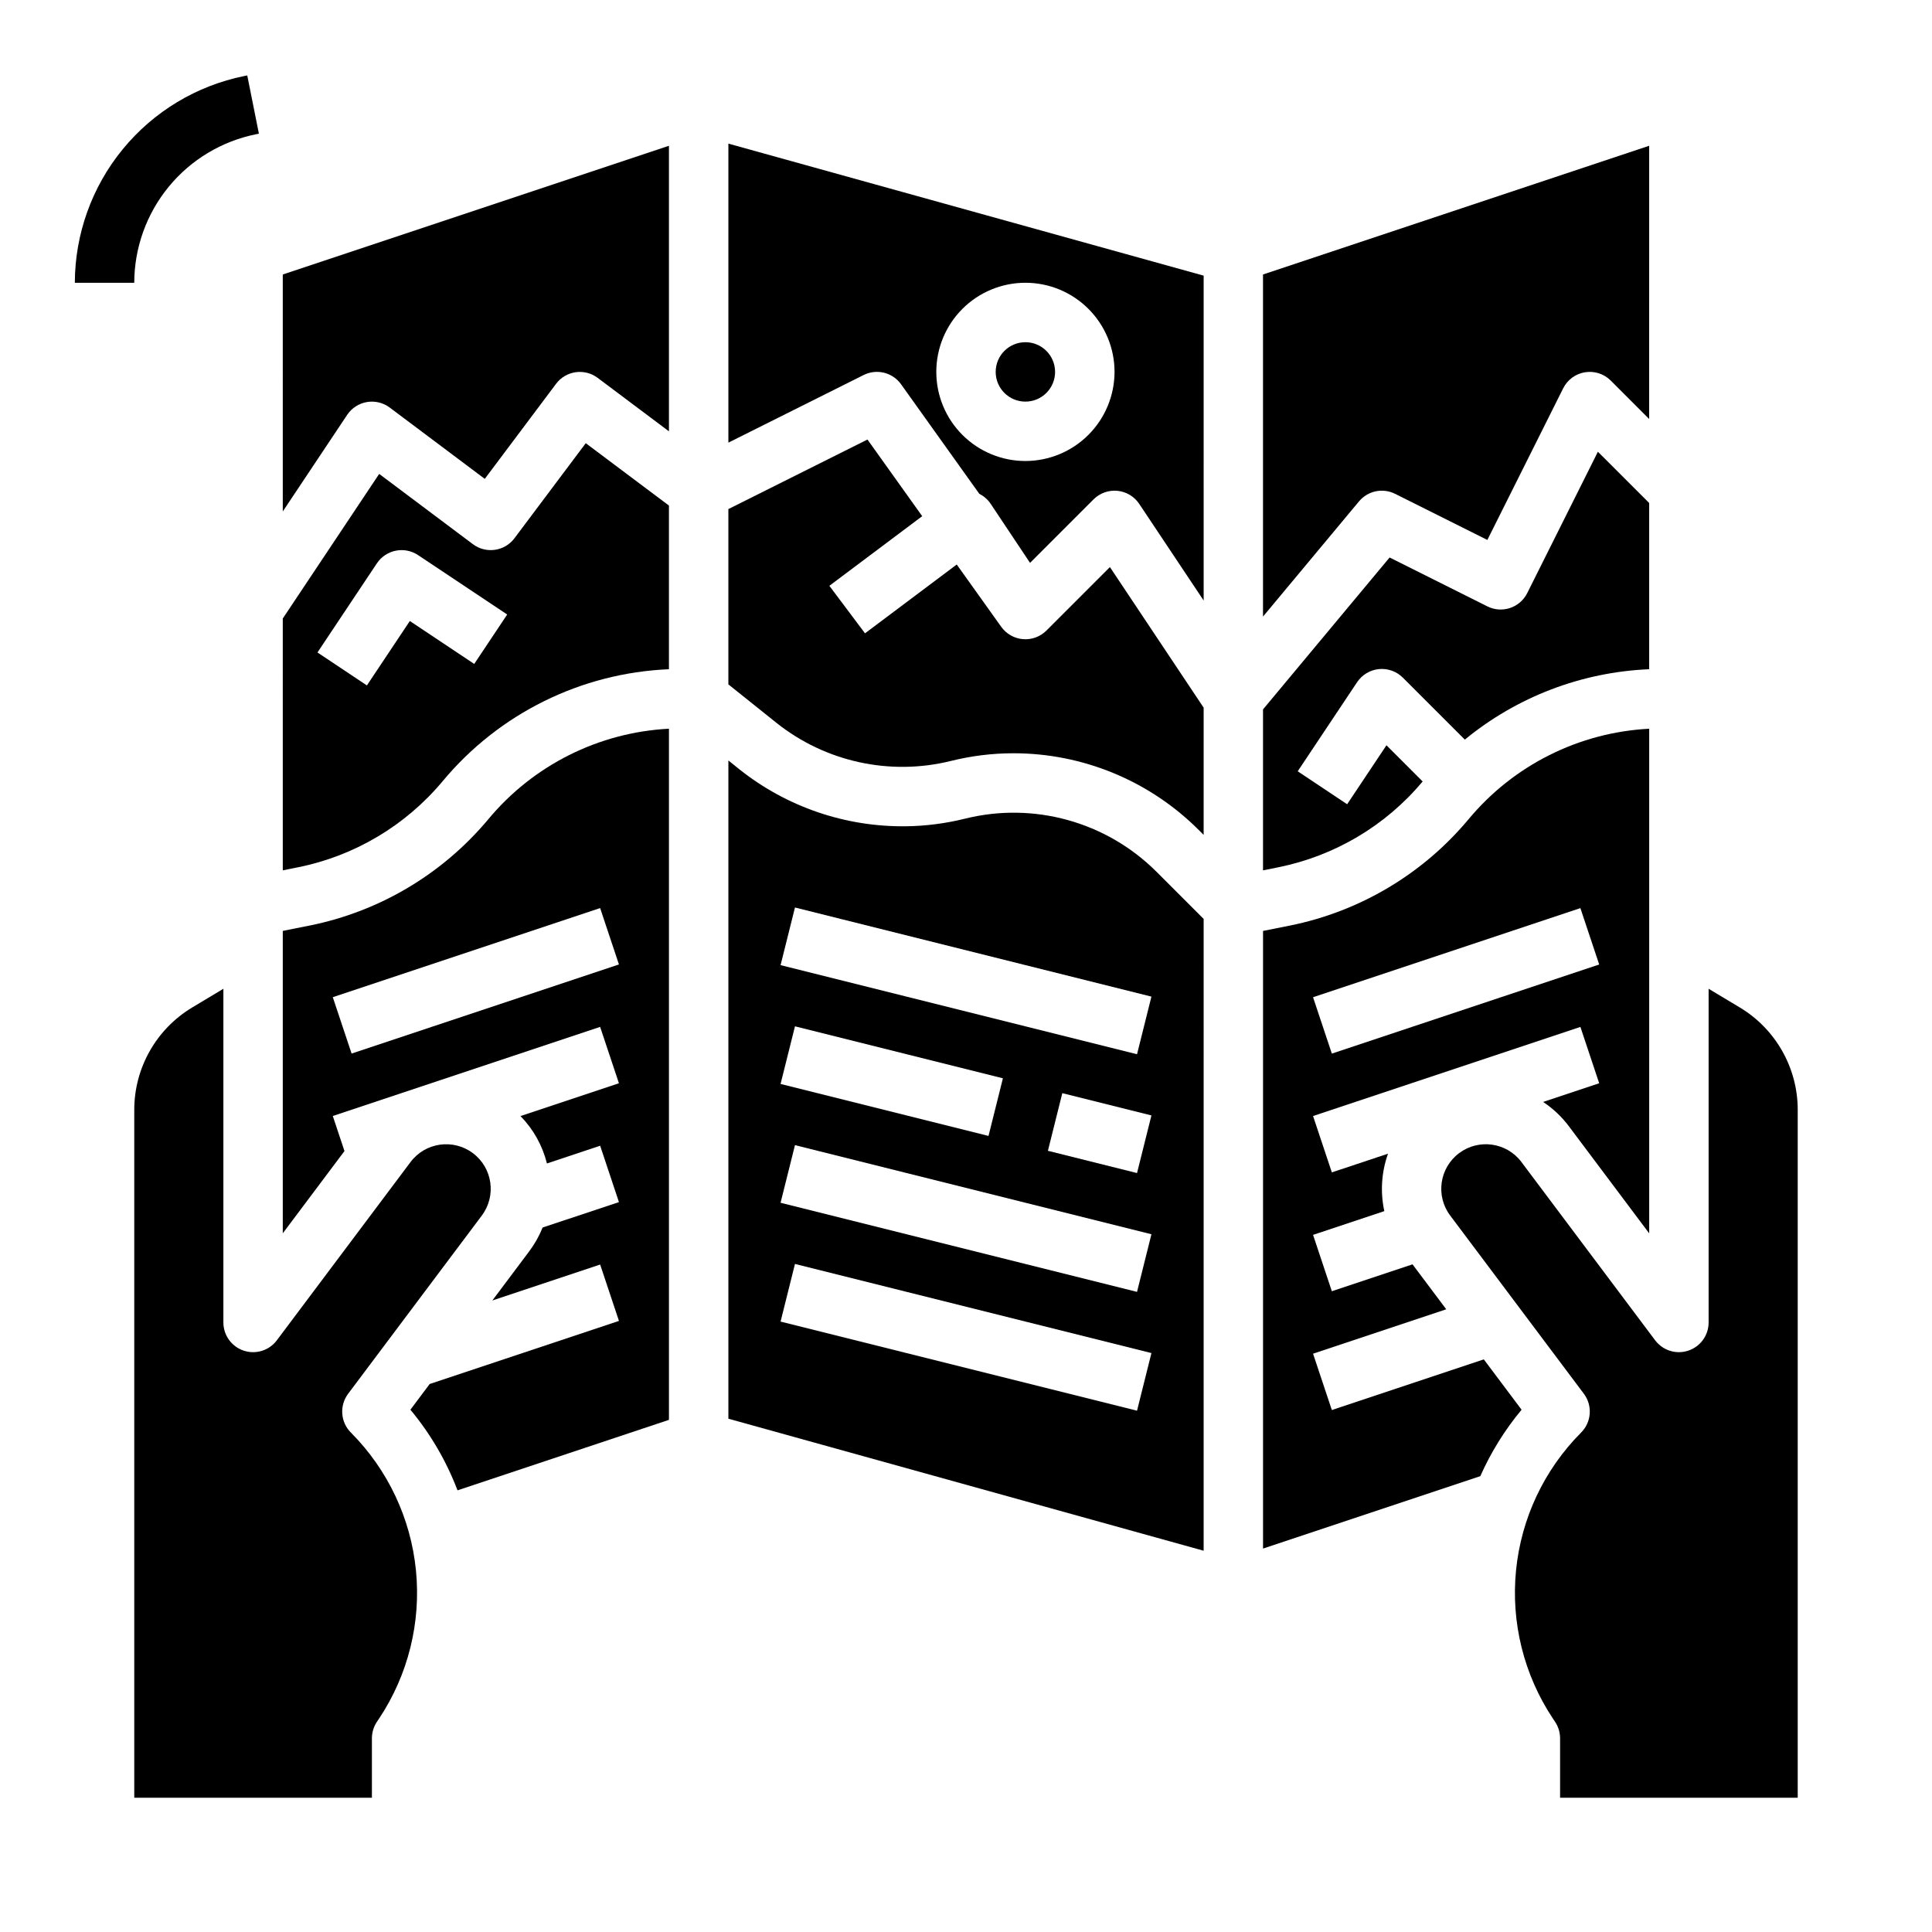
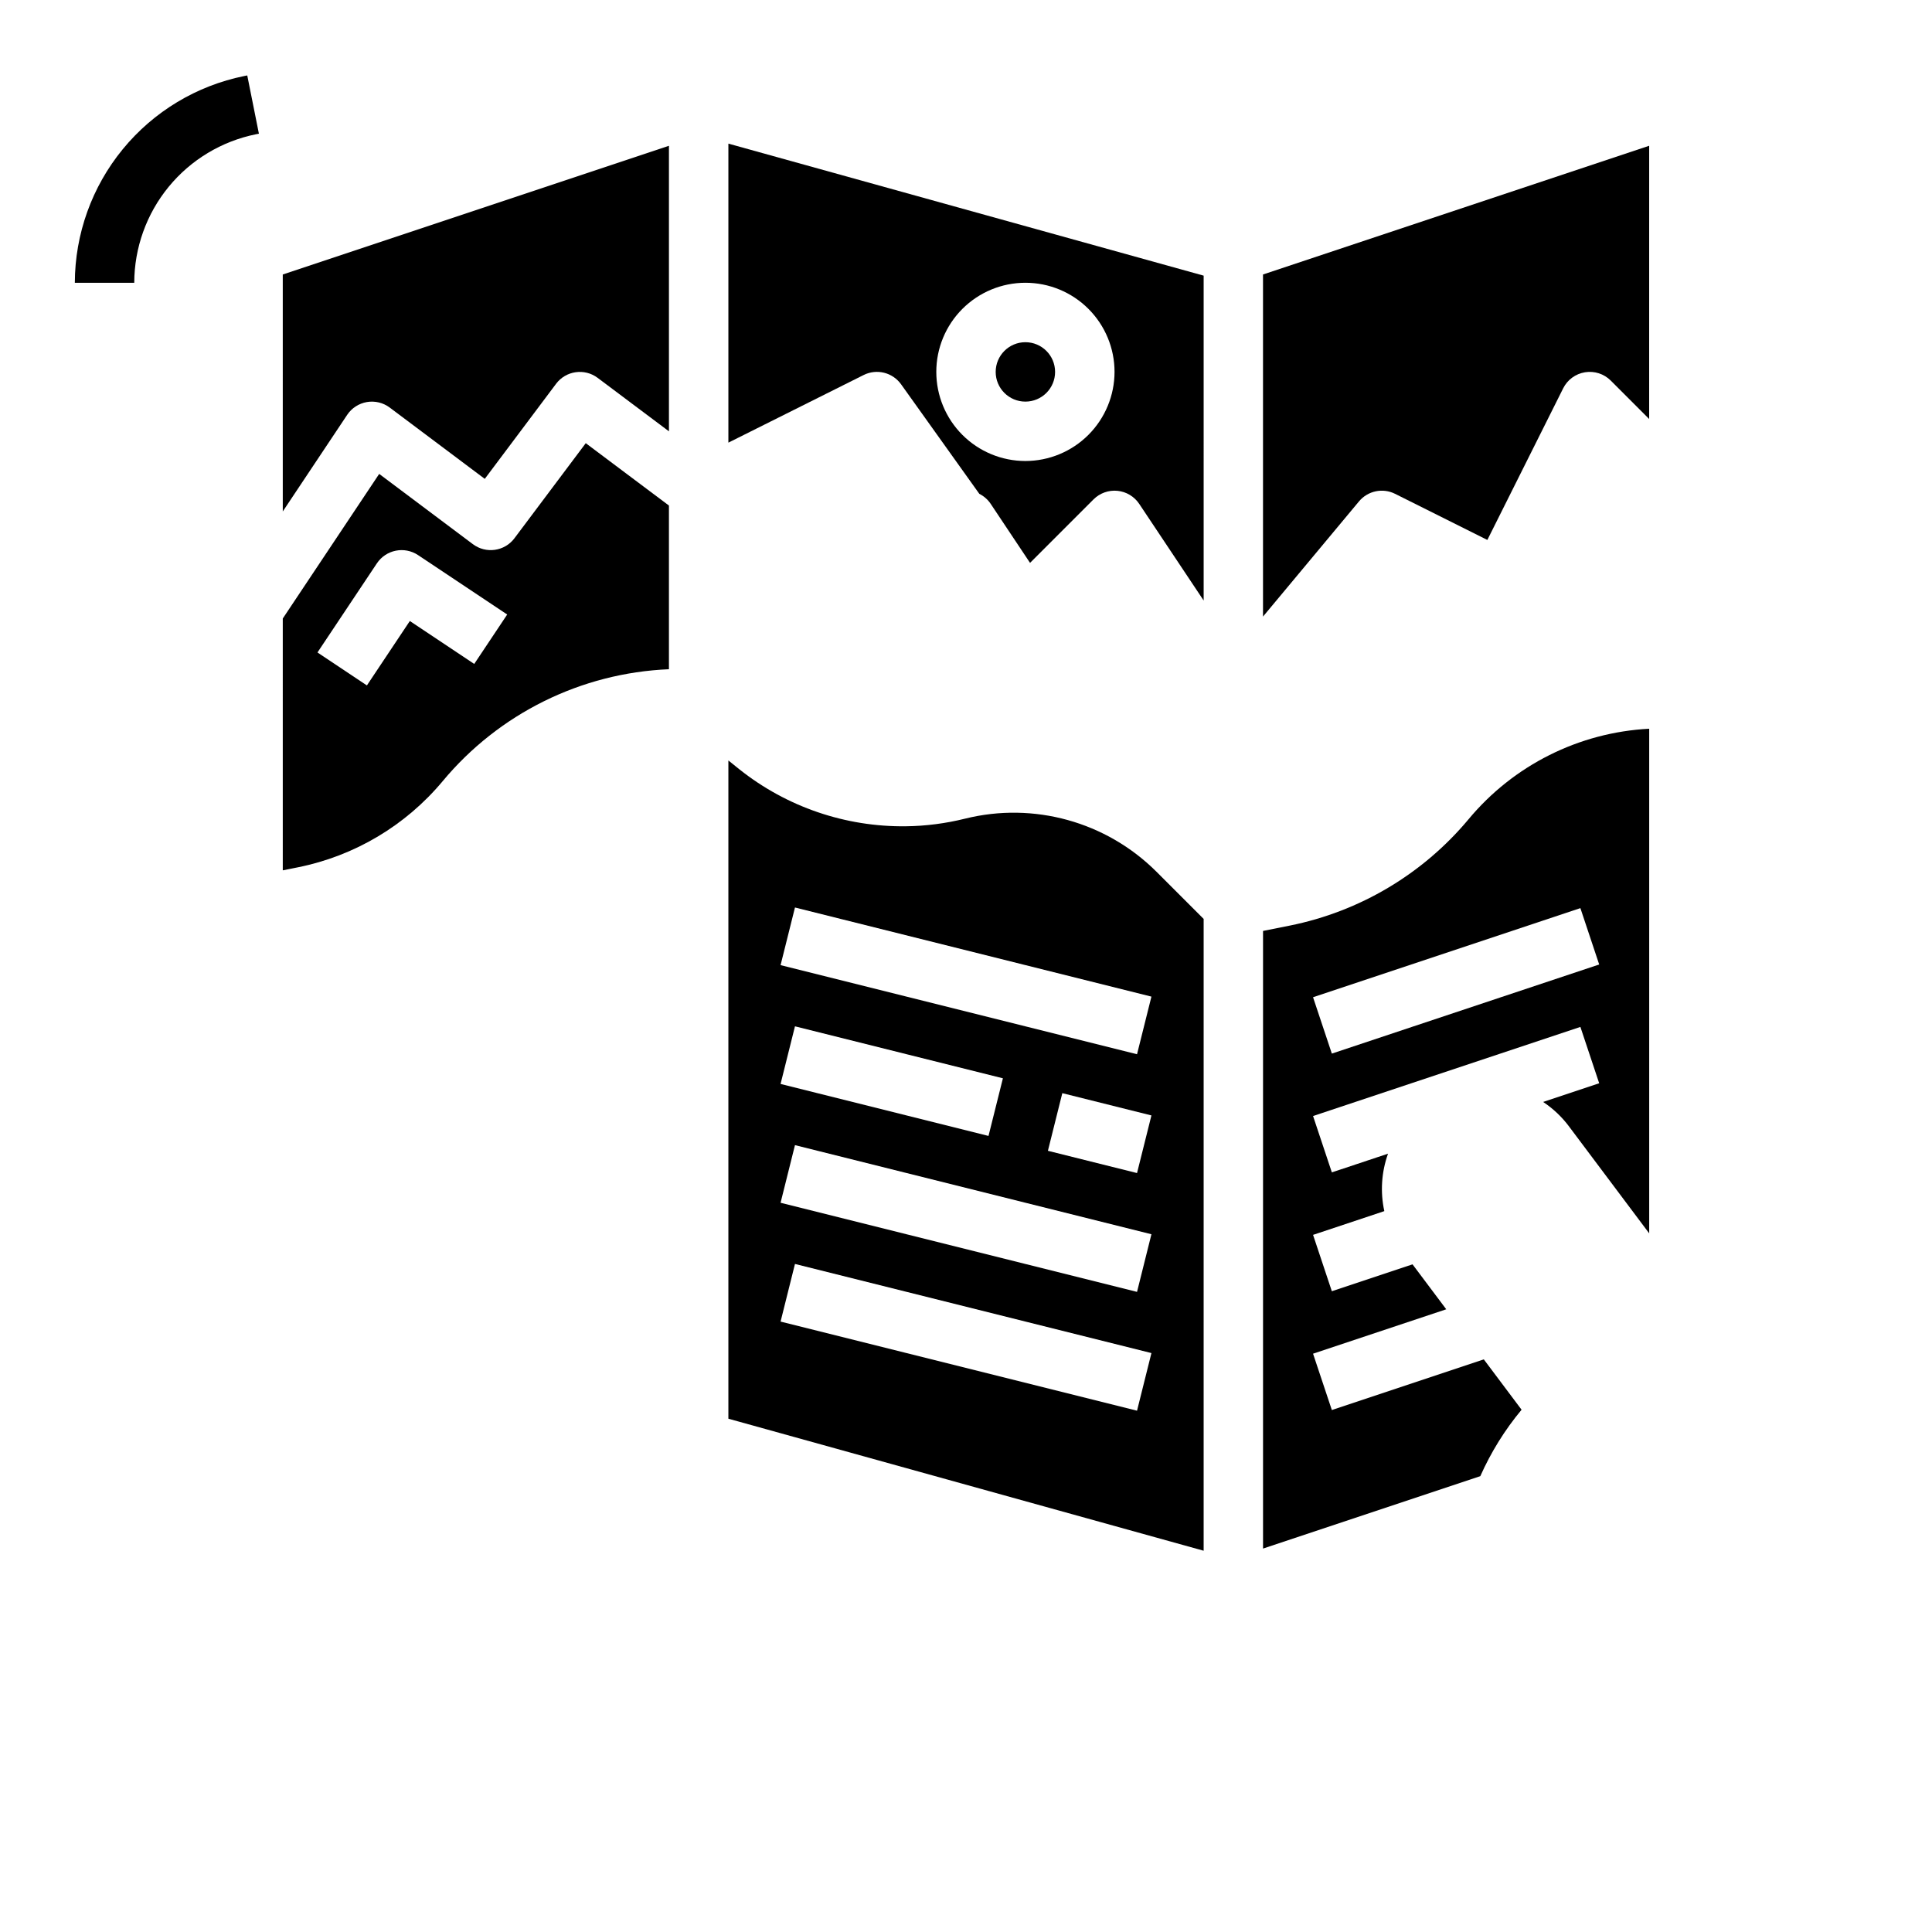
<svg xmlns="http://www.w3.org/2000/svg" fill="#000000" width="800px" height="800px" version="1.1" viewBox="144 144 512 512">
  <g>
    <path d="m218.94 374.65 4.035-0.809c14.996-3.016 28.516-11.059 38.32-22.801 14.902-17.926 36.691-28.711 59.98-29.688v-43.375l-22.043-16.531-18.895 25.191h0.004c-2.609 3.481-7.543 4.184-11.02 1.574l-24.832-18.621-25.551 38.324zm24.938-81.355c2.414-3.617 7.301-4.598 10.918-2.184l23.617 15.742-8.734 13.098-17.066-11.379-11.379 17.07-13.098-8.734z" />
    <path d="m218.94 279.54 17.066-25.602c1.199-1.797 3.09-3.023 5.223-3.391 2.133-0.363 4.32 0.164 6.051 1.461l25.191 18.895 18.895-25.191h-0.004c2.609-3.477 7.543-4.184 11.023-1.574l18.891 14.168v-75.668l-102.34 34.109z" />
-     <path d="m218.94 392.12v78.719l16.348-21.801-3.094-9.285 70.848-23.617 4.981 14.934-26.082 8.695v0.008c3.41 3.488 5.824 7.82 7.004 12.555l14.102-4.699 4.977 14.938-20.219 6.738h-0.004c-0.895 2.231-2.078 4.336-3.519 6.262l-9.809 13.078 28.574-9.527 4.981 14.934-50.152 16.719-5.109 6.812-0.004 0.008c5.312 6.383 9.531 13.605 12.484 21.367l56.031-18.684v-183.16c-18.609 0.969-35.973 9.672-47.883 24.004-12.113 14.5-28.809 24.434-47.332 28.16l-7.121 1.422zm84.102-7.469 4.981 14.934-70.848 23.617-4.981-14.934z" />
    <path d="m581.05 182.63-102.34 34.109v90.66l25.441-30.531v0.004c2.34-2.809 6.301-3.637 9.566-2l24.445 12.223 20.098-40.191c1.133-2.266 3.281-3.844 5.781-4.25 2.496-0.406 5.039 0.414 6.828 2.203l10.176 10.184z" />
-     <path d="m194.87 411.03c-9.461 5.715-15.258 15.949-15.289 27v182.39h62.977v-15.742c0-1.555 0.461-3.074 1.32-4.367l0.609-0.918 0.004 0.004c7.668-11.559 11.109-25.406 9.742-39.211-1.367-13.801-7.457-26.707-17.242-36.535-2.769-2.769-3.082-7.156-0.73-10.289l35.426-47.23h-0.004c3.914-5.219 2.856-12.621-2.359-16.531-5.219-3.914-12.621-2.856-16.531 2.359l-35.426 47.23v0.004c-2.031 2.711-5.57 3.816-8.785 2.742-3.215-1.07-5.383-4.078-5.383-7.469v-88.43z" />
    <path d="m462.98 387.52-12.57-12.57h-0.004c-13.262-13.188-32.445-18.5-50.602-14.012-2.586 0.645-5.207 1.137-7.848 1.477-1.316 0.168-2.633 0.301-3.953 0.395s-2.641 0.148-3.961 0.16c-16 0.195-31.578-5.133-44.102-15.094l-2.914-2.344v174.44l125.95 34.988zm-17.656 130.33-94.465-23.617 3.816-15.273 94.465 23.617zm0-31.488-94.465-23.617 3.816-15.273 94.465 23.617zm-94.465-55.105 3.816-15.273 55.105 13.777-3.816 15.273zm94.465 23.617-23.617-5.902 3.816-15.273 23.617 5.902zm0-31.488-94.465-23.617 3.816-15.273 94.465 23.617z" />
-     <path d="m581.05 277.3-13.59-13.586-18.73 37.465c-1.945 3.887-6.672 5.465-10.559 3.519l-25.914-12.957-33.543 40.258v42.652l4.035-0.809c14.969-3.012 28.469-11.031 38.27-22.742l-9.594-9.594-10.418 15.625-13.098-8.734 15.742-23.617v0.004c1.309-1.965 3.43-3.234 5.773-3.469 2.348-0.23 4.676 0.602 6.344 2.266l16.422 16.422v0.004c13.832-11.359 30.98-17.906 48.859-18.656z" />
    <path d="m559.8 442.51 21.254 28.34v-133.73c-18.613 0.969-35.973 9.672-47.887 24.004-12.109 14.5-28.809 24.434-47.328 28.16l-7.121 1.422v163.68l57.578-19.188c2.816-6.344 6.496-12.27 10.938-17.605l-10.008-13.344-40.273 13.426-4.981-14.934 35.297-11.77-8.934-11.906-21.383 7.125-4.977-14.938 18.887-6.297h-0.004c-1.102-5.066-0.762-10.34 0.984-15.223l-14.887 4.961-4.981-14.934 70.848-23.617 4.981 14.934-14.855 4.953c2.641 1.75 4.957 3.941 6.852 6.477zm-62.848-19.297-4.981-14.934 70.848-23.617 4.981 14.934z" />
-     <path d="m462.98 331.54-24.84-37.258-16.828 16.828v-0.004c-1.637 1.637-3.91 2.469-6.215 2.277-2.309-0.191-4.41-1.387-5.758-3.269l-11.793-16.512-24.309 18.234-9.445-12.594 24.602-18.453-14.504-20.305-36.863 18.43v46.457l12.754 10.203c13.004 10.348 30.074 14.07 46.207 10.086 5.426-1.355 10.996-2.039 16.586-2.039 18.352-0.004 35.957 7.258 48.965 20.195l1.441 1.438z" />
-     <path d="m605.13 411.03-8.328-4.996v88.43c0 3.391-2.168 6.398-5.383 7.469-3.215 1.074-6.754-0.031-8.789-2.742l-35.426-47.23 0.004-0.004c-3.914-5.215-11.316-6.273-16.531-2.359-5.219 3.91-6.277 11.312-2.363 16.531l35.426 47.23c2.348 3.133 2.039 7.519-0.734 10.289-9.785 9.828-15.875 22.734-17.242 36.535-1.367 13.801 2.074 27.652 9.742 39.207l0.613 0.918c0.863 1.293 1.32 2.812 1.32 4.367v15.742h62.977v-182.39c-0.031-11.051-5.824-21.285-15.285-27z" />
    <path d="m423.61 242.56c0 4.348-3.523 7.871-7.871 7.871-4.348 0-7.871-3.523-7.871-7.871s3.523-7.871 7.871-7.871c4.348 0 7.871 3.523 7.871 7.871" />
    <path d="m462.98 217.05-125.95-34.988v79.242l35.84-17.918c3.461-1.734 7.672-0.691 9.926 2.457l20.734 29.027v0.004c1.223 0.609 2.266 1.531 3.023 2.668l10.418 15.625 16.828-16.828v0.004c1.668-1.668 3.996-2.5 6.34-2.269 2.348 0.234 4.469 1.504 5.773 3.469l17.07 25.605zm-47.234 49.121c-6.262 0-12.27-2.488-16.699-6.918-4.43-4.43-6.918-10.438-6.918-16.699 0-6.266 2.488-12.27 6.918-16.699 4.43-4.43 10.438-6.918 16.699-6.918 6.266 0 12.27 2.488 16.699 6.918 4.43 4.43 6.918 10.434 6.918 16.699-0.008 6.262-2.5 12.262-6.926 16.691-4.426 4.426-10.43 6.918-16.691 6.926z" />
    <path d="m211.85 179.58 0.762-0.152-3.086-15.438-0.766 0.152c-12.656 2.559-24.039 9.41-32.223 19.395-8.188 9.984-12.672 22.492-12.703 35.402h15.746c0.02-9.273 3.242-18.258 9.121-25.43s14.059-12.09 23.148-13.93z" />
  </g>
</svg>